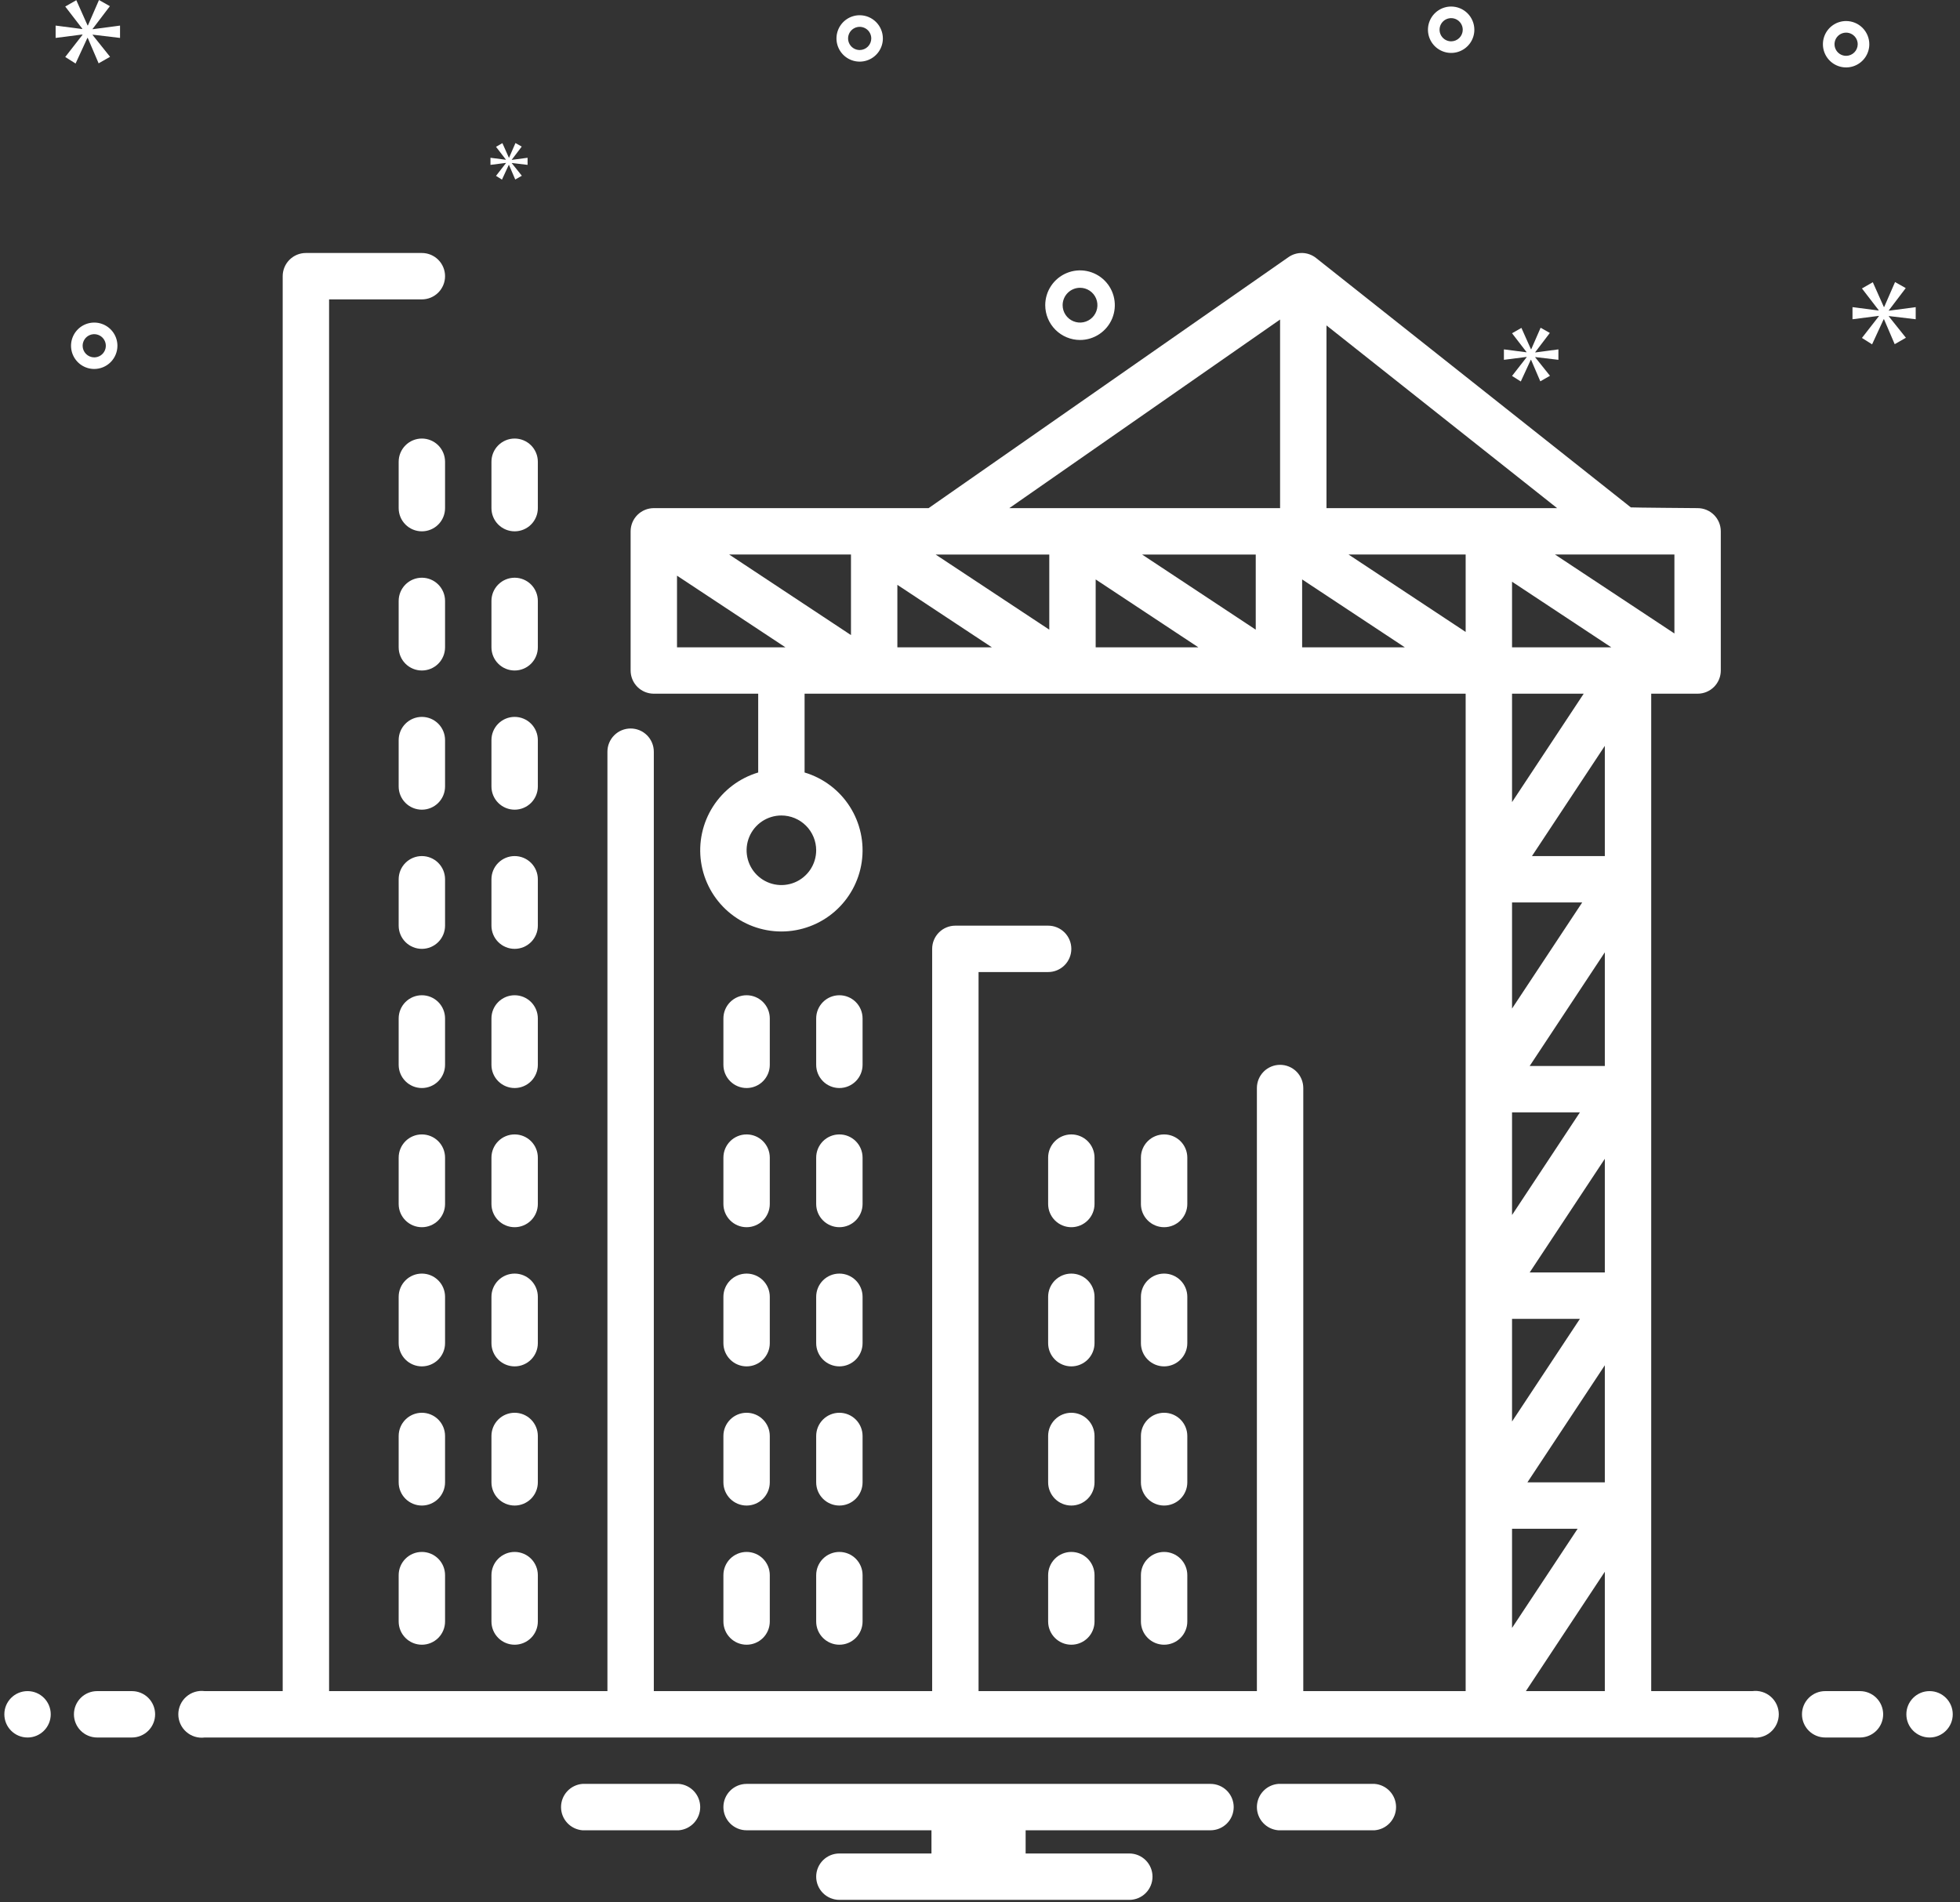
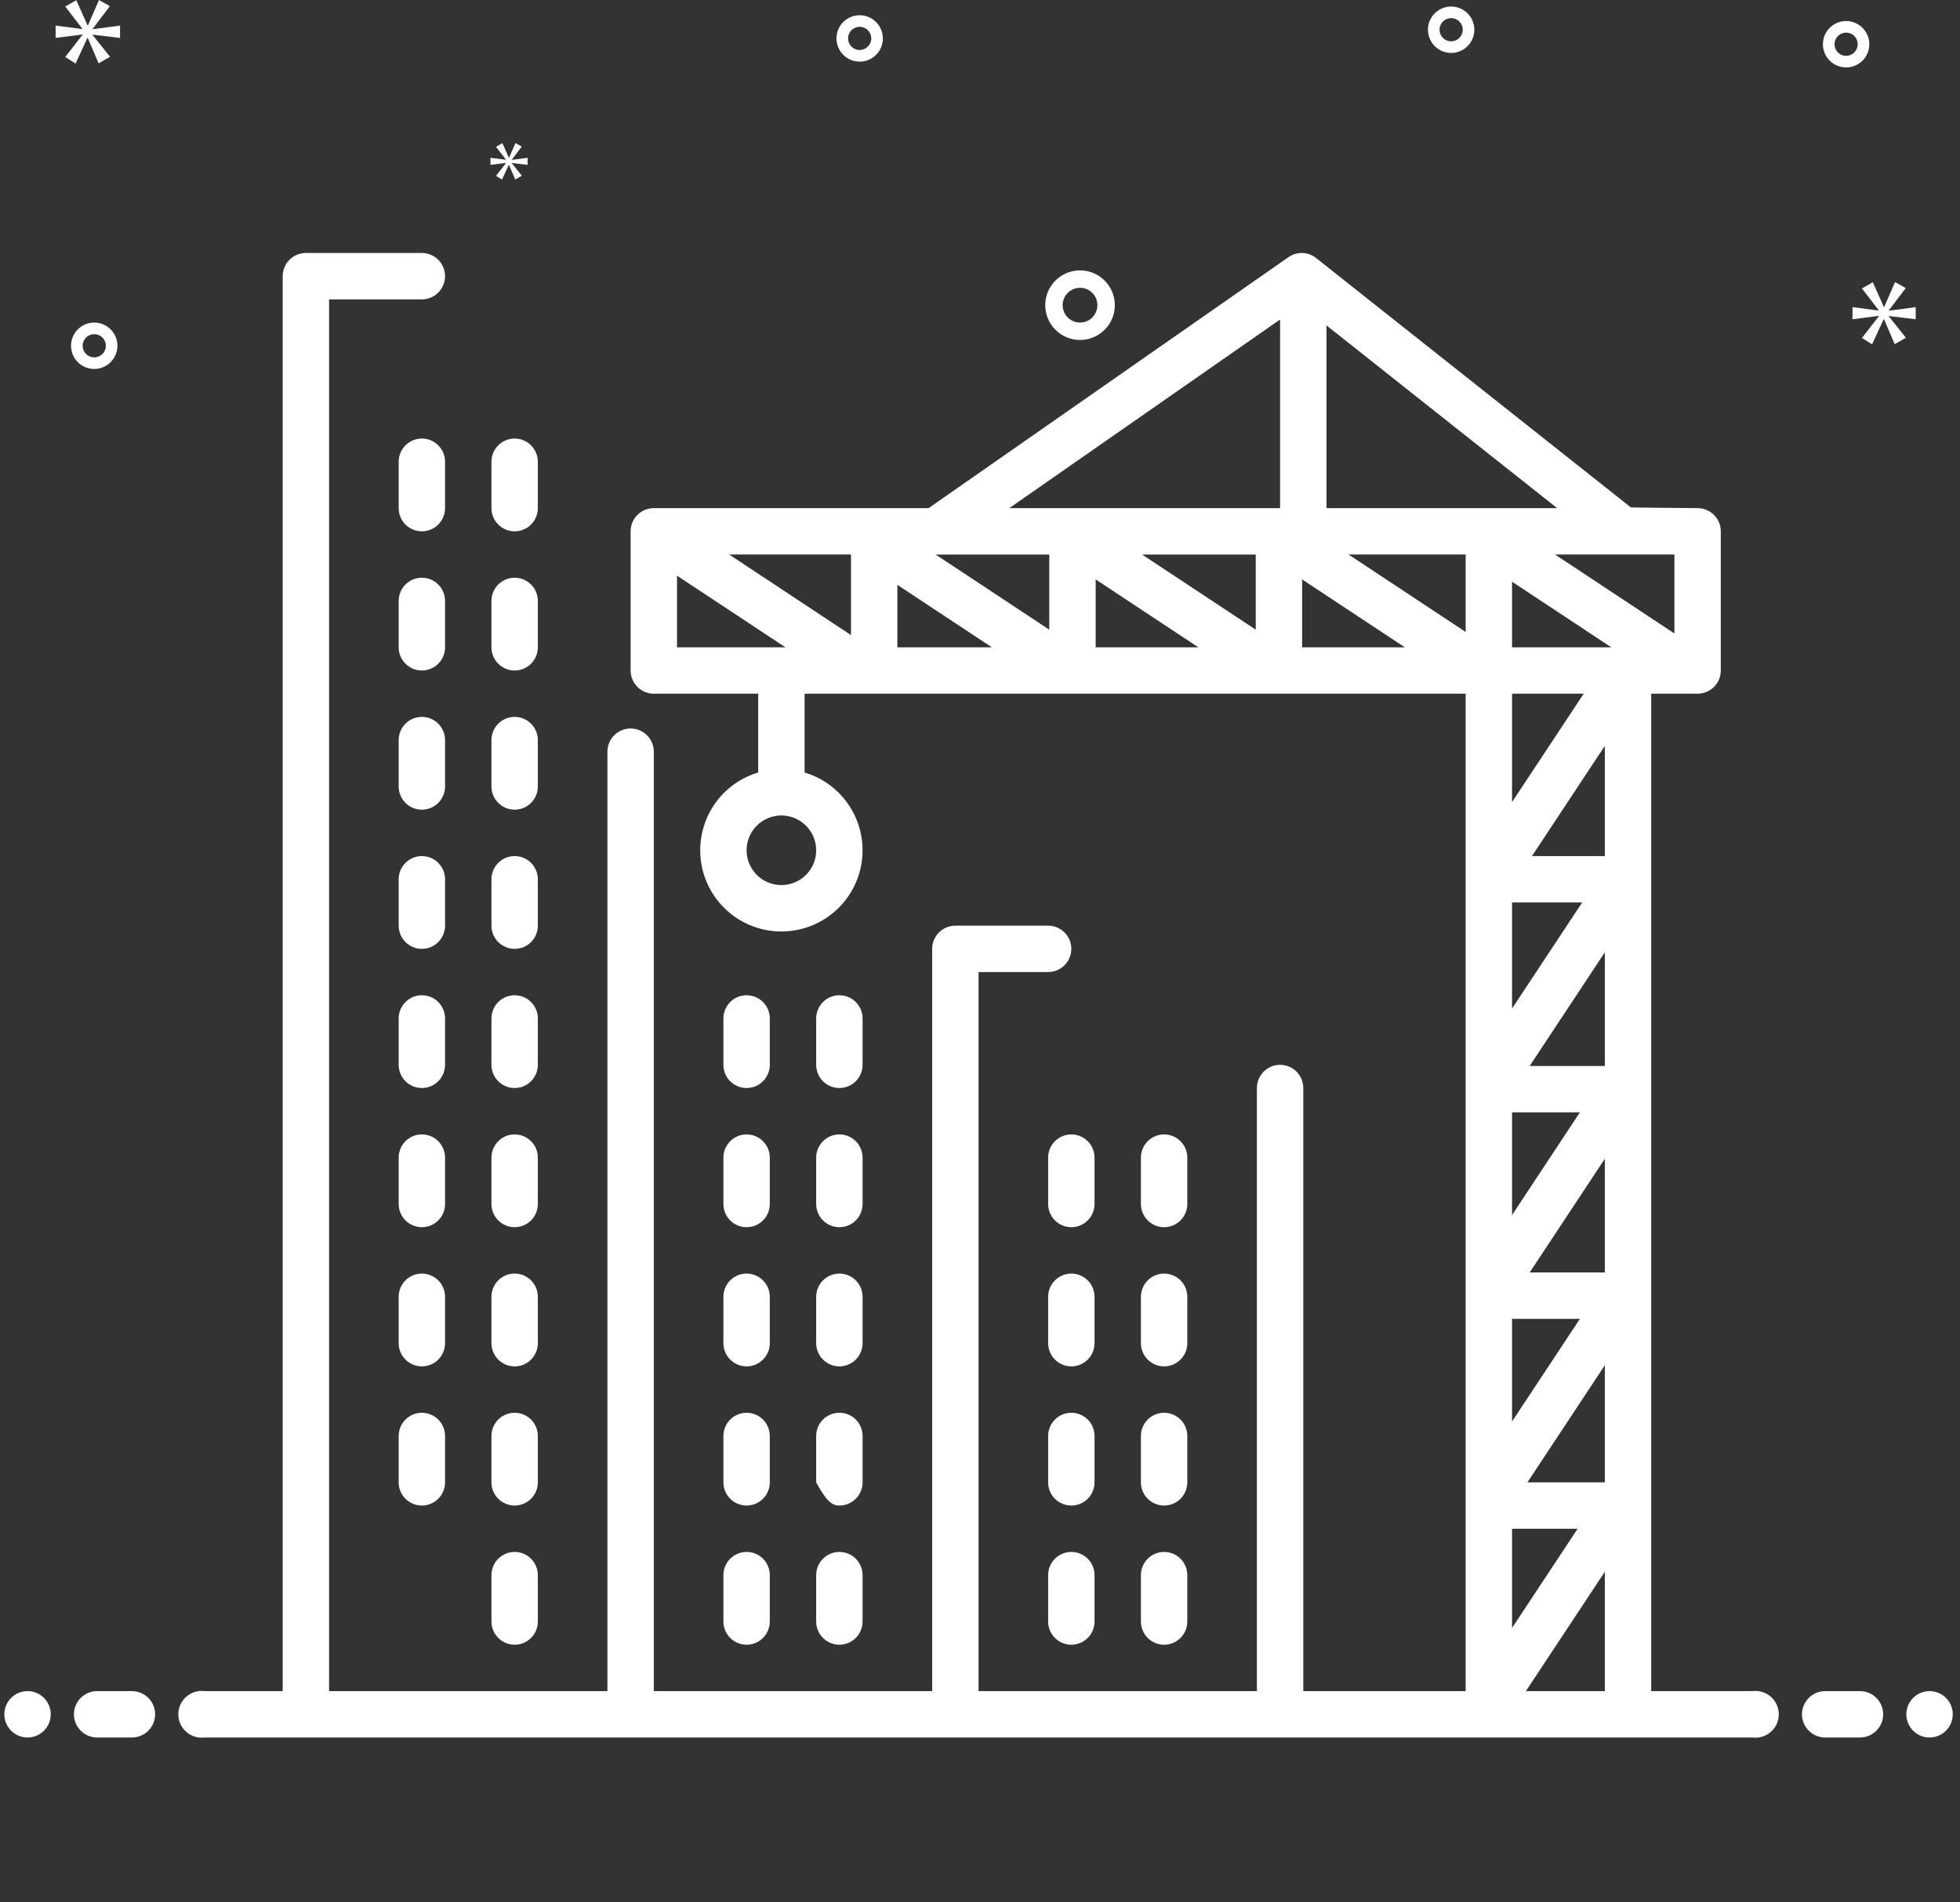
<svg xmlns="http://www.w3.org/2000/svg" width="169" height="164" viewBox="0 0 169 164" fill="none">
  <rect x="0" y="0" width="169" height="164" fill="#333333" stroke="none" />
  <path d="M38.375 75.814C38.375 75.283 38.164 74.774 37.789 74.399C37.414 74.024 36.905 73.814 36.375 73.814C35.845 73.814 35.336 74.024 34.961 74.399C34.586 74.774 34.375 75.283 34.375 75.814V79.814C34.375 80.344 34.586 80.853 34.961 81.228C35.336 81.603 35.845 81.814 36.375 81.814C36.905 81.814 37.414 81.603 37.789 81.228C38.164 80.853 38.375 80.344 38.375 79.814V75.814Z" fill="white" />
  <path d="M44.375 81.814C44.905 81.814 45.414 81.603 45.789 81.228C46.164 80.853 46.375 80.344 46.375 79.814V75.814C46.375 75.283 46.164 74.774 45.789 74.399C45.414 74.024 44.905 73.814 44.375 73.814C43.845 73.814 43.336 74.024 42.961 74.399C42.586 74.774 42.375 75.283 42.375 75.814V79.814C42.375 80.344 42.586 80.853 42.961 81.228C43.336 81.603 43.845 81.814 44.375 81.814Z" fill="white" />
  <path d="M38.375 51.813C38.375 51.283 38.164 50.774 37.789 50.399C37.414 50.024 36.905 49.813 36.375 49.813C35.845 49.813 35.336 50.024 34.961 50.399C34.586 50.774 34.375 51.283 34.375 51.813V55.813C34.375 56.344 34.586 56.853 34.961 57.228C35.336 57.603 35.845 57.813 36.375 57.813C36.905 57.813 37.414 57.603 37.789 57.228C38.164 56.853 38.375 56.344 38.375 55.813V51.813Z" fill="white" />
  <path d="M44.375 57.813C44.905 57.813 45.414 57.603 45.789 57.228C46.164 56.853 46.375 56.344 46.375 55.813V51.813C46.375 51.283 46.164 50.774 45.789 50.399C45.414 50.024 44.905 49.813 44.375 49.813C43.845 49.813 43.336 50.024 42.961 50.399C42.586 50.774 42.375 51.283 42.375 51.813V55.813C42.375 56.344 42.586 56.853 42.961 57.228C43.336 57.603 43.845 57.813 44.375 57.813ZM38.375 63.813C38.375 63.283 38.164 62.774 37.789 62.399C37.414 62.024 36.905 61.813 36.375 61.813C35.845 61.813 35.336 62.024 34.961 62.399C34.586 62.774 34.375 63.283 34.375 63.813V67.814C34.375 68.344 34.586 68.853 34.961 69.228C35.336 69.603 35.845 69.814 36.375 69.814C36.905 69.814 37.414 69.603 37.789 69.228C38.164 68.853 38.375 68.344 38.375 67.814V63.813Z" fill="white" />
  <path d="M44.375 69.814C44.905 69.814 45.414 69.603 45.789 69.228C46.164 68.853 46.375 68.344 46.375 67.814V63.813C46.375 63.283 46.164 62.774 45.789 62.399C45.414 62.024 44.905 61.813 44.375 61.813C43.845 61.813 43.336 62.024 42.961 62.399C42.586 62.774 42.375 63.283 42.375 63.813V67.814C42.375 68.344 42.586 68.853 42.961 69.228C43.336 69.603 43.845 69.814 44.375 69.814Z" fill="white" />
  <path d="M38.375 39.813C38.375 39.283 38.164 38.774 37.789 38.399C37.414 38.024 36.905 37.813 36.375 37.813C35.845 37.813 35.336 38.024 34.961 38.399C34.586 38.774 34.375 39.283 34.375 39.813V43.813C34.375 44.344 34.586 44.853 34.961 45.228C35.336 45.603 35.845 45.813 36.375 45.813C36.905 45.813 37.414 45.603 37.789 45.228C38.164 44.853 38.375 44.344 38.375 43.813V39.813Z" fill="white" />
  <path d="M44.375 45.813C44.905 45.813 45.414 45.603 45.789 45.228C46.164 44.853 46.375 44.344 46.375 43.813V39.813C46.375 39.283 46.164 38.774 45.789 38.399C45.414 38.024 44.905 37.813 44.375 37.813C43.845 37.813 43.336 38.024 42.961 38.399C42.586 38.774 42.375 39.283 42.375 39.813V43.813C42.375 44.344 42.586 44.853 42.961 45.228C43.336 45.603 43.845 45.813 44.375 45.813Z" fill="white" />
  <path d="M38.375 87.814C38.375 87.283 38.164 86.774 37.789 86.399C37.414 86.024 36.905 85.814 36.375 85.814C35.845 85.814 35.336 86.024 34.961 86.399C34.586 86.774 34.375 87.283 34.375 87.814V91.814C34.375 92.344 34.586 92.853 34.961 93.228C35.336 93.603 35.845 93.814 36.375 93.814C36.905 93.814 37.414 93.603 37.789 93.228C38.164 92.853 38.375 92.344 38.375 91.814V87.814Z" fill="white" />
  <path d="M44.375 93.814C44.905 93.814 45.414 93.603 45.789 93.228C46.164 92.853 46.375 92.344 46.375 91.814V87.814C46.375 87.283 46.164 86.774 45.789 86.399C45.414 86.024 44.905 85.814 44.375 85.814C43.845 85.814 43.336 86.024 42.961 86.399C42.586 86.774 42.375 87.283 42.375 87.814V91.814C42.375 92.344 42.586 92.853 42.961 93.228C43.336 93.603 43.845 93.814 44.375 93.814ZM38.375 99.814C38.375 99.283 38.164 98.774 37.789 98.399C37.414 98.024 36.905 97.814 36.375 97.814C35.845 97.814 35.336 98.024 34.961 98.399C34.586 98.774 34.375 99.283 34.375 99.814V103.814C34.375 104.344 34.586 104.853 34.961 105.228C35.336 105.603 35.845 105.814 36.375 105.814C36.905 105.814 37.414 105.603 37.789 105.228C38.164 104.853 38.375 104.344 38.375 103.814V99.814Z" fill="white" />
  <path d="M44.375 105.814C44.905 105.814 45.414 105.603 45.789 105.228C46.164 104.853 46.375 104.344 46.375 103.814V99.814C46.375 99.283 46.164 98.774 45.789 98.399C45.414 98.024 44.905 97.814 44.375 97.814C43.845 97.814 43.336 98.024 42.961 98.399C42.586 98.774 42.375 99.283 42.375 99.814V103.814C42.375 104.344 42.586 104.853 42.961 105.228C43.336 105.603 43.845 105.814 44.375 105.814ZM38.375 111.814C38.375 111.283 38.164 110.774 37.789 110.399C37.414 110.024 36.905 109.814 36.375 109.814C35.845 109.814 35.336 110.024 34.961 110.399C34.586 110.774 34.375 111.283 34.375 111.814V115.814C34.375 116.344 34.586 116.853 34.961 117.228C35.336 117.603 35.845 117.814 36.375 117.814C36.905 117.814 37.414 117.603 37.789 117.228C38.164 116.853 38.375 116.344 38.375 115.814V111.814Z" fill="white" />
  <path d="M44.375 117.814C44.905 117.814 45.414 117.603 45.789 117.228C46.164 116.853 46.375 116.344 46.375 115.814V111.814C46.375 111.283 46.164 110.774 45.789 110.399C45.414 110.024 44.905 109.814 44.375 109.814C43.845 109.814 43.336 110.024 42.961 110.399C42.586 110.774 42.375 111.283 42.375 111.814V115.814C42.375 116.344 42.586 116.853 42.961 117.228C43.336 117.603 43.845 117.814 44.375 117.814ZM38.375 123.814C38.375 123.283 38.164 122.774 37.789 122.399C37.414 122.024 36.905 121.814 36.375 121.814C35.845 121.814 35.336 122.024 34.961 122.399C34.586 122.774 34.375 123.283 34.375 123.814V127.814C34.375 128.344 34.586 128.853 34.961 129.228C35.336 129.603 35.845 129.814 36.375 129.814C36.905 129.814 37.414 129.603 37.789 129.228C38.164 128.853 38.375 128.344 38.375 127.814V123.814Z" fill="white" />
  <path d="M44.375 129.814C44.905 129.814 45.414 129.603 45.789 129.228C46.164 128.853 46.375 128.344 46.375 127.814V123.814C46.375 123.283 46.164 122.774 45.789 122.399C45.414 122.024 44.905 121.814 44.375 121.814C43.845 121.814 43.336 122.024 42.961 122.399C42.586 122.774 42.375 123.283 42.375 123.814V127.814C42.375 128.344 42.586 128.853 42.961 129.228C43.336 129.603 43.845 129.814 44.375 129.814Z" fill="white" />
  <path d="M44.375 141.814C44.905 141.814 45.414 141.603 45.789 141.228C46.164 140.853 46.375 140.344 46.375 139.814V135.814C46.375 135.283 46.164 134.774 45.789 134.399C45.414 134.024 44.905 133.814 44.375 133.814C43.845 133.814 43.336 134.024 42.961 134.399C42.586 134.774 42.375 135.283 42.375 135.814V139.814C42.375 140.344 42.586 140.853 42.961 141.228C43.336 141.603 43.845 141.814 44.375 141.814Z" fill="white" />
  <path d="M64.375 93.814C64.905 93.814 65.414 93.603 65.789 93.228C66.164 92.853 66.375 92.344 66.375 91.814V87.814C66.375 87.283 66.164 86.774 65.789 86.399C65.414 86.024 64.905 85.814 64.375 85.814C63.845 85.814 63.336 86.024 62.961 86.399C62.586 86.774 62.375 87.283 62.375 87.814V91.814C62.375 92.344 62.586 92.853 62.961 93.228C63.336 93.603 63.845 93.814 64.375 93.814Z" fill="white" />
  <path d="M72.375 93.814C72.905 93.814 73.414 93.603 73.789 93.228C74.164 92.853 74.375 92.344 74.375 91.814V87.814C74.375 87.283 74.164 86.774 73.789 86.399C73.414 86.024 72.905 85.814 72.375 85.814C71.845 85.814 71.336 86.024 70.961 86.399C70.586 86.774 70.375 87.283 70.375 87.814V91.814C70.375 92.344 70.586 92.853 70.961 93.228C71.336 93.603 71.845 93.814 72.375 93.814ZM62.375 103.814C62.375 104.344 62.586 104.853 62.961 105.228C63.336 105.603 63.845 105.814 64.375 105.814C64.905 105.814 65.414 105.603 65.789 105.228C66.164 104.853 66.375 104.344 66.375 103.814V99.814C66.375 99.283 66.164 98.774 65.789 98.399C65.414 98.024 64.905 97.814 64.375 97.814C63.845 97.814 63.336 98.024 62.961 98.399C62.586 98.774 62.375 99.283 62.375 99.814V103.814Z" fill="white" />
  <path d="M70.375 103.814C70.375 104.344 70.586 104.853 70.961 105.228C71.336 105.603 71.845 105.814 72.375 105.814C72.905 105.814 73.414 105.603 73.789 105.228C74.164 104.853 74.375 104.344 74.375 103.814V99.814C74.375 99.283 74.164 98.774 73.789 98.399C73.414 98.024 72.905 97.814 72.375 97.814C71.845 97.814 71.336 98.024 70.961 98.399C70.586 98.774 70.375 99.283 70.375 99.814V103.814ZM62.375 115.814C62.375 116.344 62.586 116.853 62.961 117.228C63.336 117.603 63.845 117.814 64.375 117.814C64.905 117.814 65.414 117.603 65.789 117.228C66.164 116.853 66.375 116.344 66.375 115.814V111.814C66.375 111.283 66.164 110.774 65.789 110.399C65.414 110.024 64.905 109.814 64.375 109.814C63.845 109.814 63.336 110.024 62.961 110.399C62.586 110.774 62.375 111.283 62.375 111.814V115.814Z" fill="white" />
  <path d="M70.375 115.814C70.375 116.344 70.586 116.853 70.961 117.228C71.336 117.603 71.845 117.814 72.375 117.814C72.905 117.814 73.414 117.603 73.789 117.228C74.164 116.853 74.375 116.344 74.375 115.814V111.814C74.375 111.283 74.164 110.774 73.789 110.399C73.414 110.024 72.905 109.814 72.375 109.814C71.845 109.814 71.336 110.024 70.961 110.399C70.586 110.774 70.375 111.283 70.375 111.814V115.814ZM62.375 127.814C62.375 128.344 62.586 128.853 62.961 129.228C63.336 129.603 63.845 129.814 64.375 129.814C64.905 129.814 65.414 129.603 65.789 129.228C66.164 128.853 66.375 128.344 66.375 127.814V123.814C66.375 123.283 66.164 122.774 65.789 122.399C65.414 122.024 64.905 121.814 64.375 121.814C63.845 121.814 63.336 122.024 62.961 122.399C62.586 122.774 62.375 123.283 62.375 123.814V127.814Z" fill="white" />
-   <path d="M70.375 127.814C70.375 128.344 70.586 128.853 70.961 129.228C71.336 129.603 71.845 129.814 72.375 129.814C72.905 129.814 73.414 129.603 73.789 129.228C74.164 128.853 74.375 128.344 74.375 127.814V123.814C74.375 123.283 74.164 122.774 73.789 122.399C73.414 122.024 72.905 121.814 72.375 121.814C71.845 121.814 71.336 122.024 70.961 122.399C70.586 122.774 70.375 123.283 70.375 123.814V127.814ZM62.375 139.814C62.375 140.344 62.586 140.853 62.961 141.228C63.336 141.603 63.845 141.814 64.375 141.814C64.905 141.814 65.414 141.603 65.789 141.228C66.164 140.853 66.375 140.344 66.375 139.814V135.814C66.375 135.283 66.164 134.774 65.789 134.399C65.414 134.024 64.905 133.814 64.375 133.814C63.845 133.814 63.336 134.024 62.961 134.399C62.586 134.774 62.375 135.283 62.375 135.814V139.814Z" fill="white" />
+   <path d="M70.375 127.814C71.336 129.603 71.845 129.814 72.375 129.814C72.905 129.814 73.414 129.603 73.789 129.228C74.164 128.853 74.375 128.344 74.375 127.814V123.814C74.375 123.283 74.164 122.774 73.789 122.399C73.414 122.024 72.905 121.814 72.375 121.814C71.845 121.814 71.336 122.024 70.961 122.399C70.586 122.774 70.375 123.283 70.375 123.814V127.814ZM62.375 139.814C62.375 140.344 62.586 140.853 62.961 141.228C63.336 141.603 63.845 141.814 64.375 141.814C64.905 141.814 65.414 141.603 65.789 141.228C66.164 140.853 66.375 140.344 66.375 139.814V135.814C66.375 135.283 66.164 134.774 65.789 134.399C65.414 134.024 64.905 133.814 64.375 133.814C63.845 133.814 63.336 134.024 62.961 134.399C62.586 134.774 62.375 135.283 62.375 135.814V139.814Z" fill="white" />
  <path d="M70.375 139.814C70.375 140.344 70.586 140.853 70.961 141.228C71.336 141.603 71.845 141.814 72.375 141.814C72.905 141.814 73.414 141.603 73.789 141.228C74.164 140.853 74.375 140.344 74.375 139.814V135.814C74.375 135.283 74.164 134.774 73.789 134.399C73.414 134.024 72.905 133.814 72.375 133.814C71.845 133.814 71.336 134.024 70.961 134.399C70.586 134.774 70.375 135.283 70.375 135.814V139.814ZM94.375 99.814C94.375 99.283 94.164 98.774 93.789 98.399C93.414 98.024 92.905 97.814 92.375 97.814C91.845 97.814 91.336 98.024 90.961 98.399C90.586 98.774 90.375 99.283 90.375 99.814V103.814C90.375 104.344 90.586 104.853 90.961 105.228C91.336 105.603 91.845 105.814 92.375 105.814C92.905 105.814 93.414 105.603 93.789 105.228C94.164 104.853 94.375 104.344 94.375 103.814V99.814Z" fill="white" />
  <path d="M100.375 105.814C100.905 105.814 101.414 105.603 101.789 105.228C102.164 104.853 102.375 104.344 102.375 103.814V99.814C102.375 99.283 102.164 98.774 101.789 98.399C101.414 98.024 100.905 97.814 100.375 97.814C99.845 97.814 99.336 98.024 98.961 98.399C98.586 98.774 98.375 99.283 98.375 99.814V103.814C98.375 104.344 98.586 104.853 98.961 105.228C99.336 105.603 99.845 105.814 100.375 105.814ZM94.375 111.814C94.375 111.283 94.164 110.774 93.789 110.399C93.414 110.024 92.905 109.814 92.375 109.814C91.845 109.814 91.336 110.024 90.961 110.399C90.586 110.774 90.375 111.283 90.375 111.814V115.814C90.375 116.344 90.586 116.853 90.961 117.228C91.336 117.603 91.845 117.814 92.375 117.814C92.905 117.814 93.414 117.603 93.789 117.228C94.164 116.853 94.375 116.344 94.375 115.814V111.814Z" fill="white" />
  <path d="M98.375 115.814C98.375 116.344 98.586 116.853 98.961 117.228C99.336 117.603 99.845 117.814 100.375 117.814C100.905 117.814 101.414 117.603 101.789 117.228C102.164 116.853 102.375 116.344 102.375 115.814V111.814C102.375 111.283 102.164 110.774 101.789 110.399C101.414 110.024 100.905 109.814 100.375 109.814C99.845 109.814 99.336 110.024 98.961 110.399C98.586 110.774 98.375 111.283 98.375 111.814V115.814ZM94.375 123.814C94.375 123.283 94.164 122.774 93.789 122.399C93.414 122.024 92.905 121.814 92.375 121.814C91.845 121.814 91.336 122.024 90.961 122.399C90.586 122.774 90.375 123.283 90.375 123.814V127.814C90.375 128.344 90.586 128.853 90.961 129.228C91.336 129.603 91.845 129.814 92.375 129.814C92.905 129.814 93.414 129.603 93.789 129.228C94.164 128.853 94.375 128.344 94.375 127.814V123.814Z" fill="white" />
  <path d="M98.375 127.814C98.375 128.344 98.586 128.853 98.961 129.228C99.336 129.603 99.845 129.814 100.375 129.814C100.905 129.814 101.414 129.603 101.789 129.228C102.164 128.853 102.375 128.344 102.375 127.814V123.814C102.375 123.283 102.164 122.774 101.789 122.399C101.414 122.024 100.905 121.814 100.375 121.814C99.845 121.814 99.336 122.024 98.961 122.399C98.586 122.774 98.375 123.283 98.375 123.814V127.814ZM92.375 133.814C91.845 133.814 91.336 134.024 90.961 134.399C90.586 134.774 90.375 135.283 90.375 135.814V139.814C90.375 140.344 90.586 140.853 90.961 141.228C91.336 141.603 91.845 141.814 92.375 141.814C92.905 141.814 93.414 141.603 93.789 141.228C94.164 140.853 94.375 140.344 94.375 139.814V135.814C94.375 135.283 94.164 134.774 93.789 134.399C93.414 134.024 92.905 133.814 92.375 133.814Z" fill="white" />
  <path d="M98.375 139.814C98.375 140.344 98.586 140.853 98.961 141.228C99.336 141.603 99.845 141.814 100.375 141.814C100.905 141.814 101.414 141.603 101.789 141.228C102.164 140.853 102.375 140.344 102.375 139.814V135.814C102.375 135.283 102.164 134.774 101.789 134.399C101.414 134.024 100.905 133.814 100.375 133.814C99.845 133.814 99.336 134.024 98.961 134.399C98.586 134.774 98.375 135.283 98.375 135.814V139.814ZM93.125 29.314C93.718 29.314 94.298 29.138 94.792 28.808C95.285 28.478 95.67 28.01 95.897 27.462C96.124 26.913 96.183 26.31 96.067 25.728C95.952 25.146 95.666 24.612 95.246 24.192C94.827 23.773 94.292 23.487 93.71 23.371C93.128 23.255 92.525 23.315 91.977 23.542C91.429 23.769 90.96 24.154 90.631 24.647C90.301 25.14 90.125 25.72 90.125 26.314C90.126 27.109 90.442 27.871 91.005 28.434C91.567 28.996 92.33 29.313 93.125 29.314ZM93.125 24.814C93.422 24.814 93.712 24.901 93.958 25.066C94.205 25.231 94.397 25.465 94.511 25.739C94.624 26.014 94.654 26.315 94.596 26.606C94.538 26.897 94.395 27.164 94.186 27.374C93.976 27.584 93.709 27.727 93.418 27.785C93.127 27.843 92.825 27.813 92.551 27.699C92.277 27.586 92.043 27.394 91.878 27.147C91.713 26.9 91.625 26.61 91.625 26.314C91.625 25.916 91.784 25.535 92.065 25.253C92.346 24.972 92.727 24.814 93.125 24.814ZM125.125 0.564C124.729 0.564 124.343 0.681 124.014 0.901C123.685 1.12 123.429 1.433 123.277 1.798C123.126 2.164 123.086 2.566 123.163 2.954C123.241 3.342 123.431 3.698 123.711 3.978C123.99 4.257 124.347 4.448 124.735 4.525C125.123 4.602 125.525 4.563 125.89 4.411C126.256 4.26 126.568 4.004 126.788 3.675C127.008 3.346 127.125 2.959 127.125 2.564C127.124 2.033 126.913 1.525 126.539 1.15C126.164 0.775 125.655 0.564 125.125 0.564ZM125.125 3.564C124.927 3.564 124.734 3.505 124.569 3.395C124.405 3.285 124.277 3.129 124.201 2.946C124.125 2.764 124.106 2.562 124.144 2.368C124.183 2.174 124.278 1.996 124.418 1.856C124.558 1.717 124.736 1.621 124.93 1.583C125.124 1.544 125.325 1.564 125.508 1.64C125.69 1.715 125.847 1.844 125.956 2.008C126.066 2.172 126.125 2.366 126.125 2.564C126.125 2.829 126.019 3.083 125.832 3.27C125.644 3.458 125.39 3.563 125.125 3.564ZM74.125 1.314C73.729 1.314 73.343 1.431 73.014 1.651C72.685 1.87 72.429 2.183 72.277 2.548C72.126 2.914 72.086 3.316 72.163 3.704C72.241 4.092 72.431 4.448 72.711 4.728C72.99 5.007 73.347 5.198 73.735 5.275C74.123 5.352 74.525 5.313 74.89 5.161C75.256 5.01 75.568 4.754 75.788 4.425C76.008 4.096 76.125 3.709 76.125 3.314C76.124 2.783 75.913 2.275 75.538 1.9C75.164 1.525 74.655 1.314 74.125 1.314ZM74.125 4.314C73.927 4.314 73.734 4.255 73.569 4.145C73.405 4.035 73.277 3.879 73.201 3.696C73.125 3.514 73.106 3.312 73.144 3.118C73.183 2.924 73.278 2.746 73.418 2.606C73.558 2.467 73.736 2.371 73.93 2.333C74.124 2.294 74.325 2.314 74.508 2.39C74.69 2.465 74.847 2.594 74.957 2.758C75.066 2.922 75.125 3.116 75.125 3.314C75.125 3.579 75.019 3.833 74.832 4.02C74.644 4.208 74.39 4.313 74.125 4.314ZM159.18 1.814C158.784 1.814 158.397 1.931 158.069 2.151C157.74 2.37 157.483 2.683 157.332 3.048C157.181 3.414 157.141 3.816 157.218 4.204C157.295 4.592 157.486 4.948 157.766 5.228C158.045 5.507 158.402 5.698 158.79 5.775C159.177 5.852 159.58 5.813 159.945 5.661C160.311 5.51 160.623 5.254 160.843 4.925C161.062 4.596 161.18 4.209 161.18 3.814C161.179 3.283 160.968 2.775 160.593 2.4C160.218 2.025 159.71 1.814 159.18 1.814ZM159.18 4.814C158.982 4.814 158.789 4.755 158.624 4.645C158.46 4.535 158.332 4.379 158.256 4.196C158.18 4.013 158.16 3.812 158.199 3.618C158.238 3.424 158.333 3.246 158.473 3.106C158.612 2.967 158.791 2.871 158.985 2.833C159.179 2.794 159.38 2.814 159.562 2.89C159.745 2.965 159.901 3.094 160.011 3.258C160.121 3.422 160.18 3.616 160.18 3.814C160.179 4.079 160.074 4.333 159.887 4.52C159.699 4.708 159.445 4.813 159.18 4.814ZM10.125 29.814C10.125 29.418 10.008 29.031 9.788 28.702C9.568 28.373 9.256 28.117 8.89 27.966C8.525 27.814 8.123 27.775 7.735 27.852C7.347 27.929 6.99 28.12 6.711 28.399C6.431 28.679 6.241 29.035 6.163 29.423C6.086 29.811 6.126 30.213 6.277 30.579C6.429 30.944 6.685 31.257 7.014 31.477C7.343 31.696 7.729 31.814 8.125 31.814C8.655 31.813 9.164 31.602 9.539 31.227C9.913 30.852 10.124 30.344 10.125 29.814ZM7.125 29.814C7.125 29.616 7.184 29.422 7.294 29.258C7.403 29.093 7.56 28.965 7.742 28.89C7.925 28.814 8.126 28.794 8.32 28.833C8.514 28.871 8.692 28.967 8.832 29.106C8.972 29.246 9.067 29.424 9.106 29.619C9.144 29.812 9.125 30.014 9.049 30.196C8.973 30.379 8.845 30.535 8.681 30.645C8.516 30.755 8.323 30.814 8.125 30.814C7.86 30.813 7.606 30.708 7.418 30.52C7.231 30.333 7.125 30.079 7.125 29.814Z" fill="white" />
  <path d="M7.988 2.488L9.475 0.532L8.536 0L7.582 2.19H7.55L6.58 0.016L5.625 0.564L7.096 2.473V2.504L4.796 2.206V3.27L7.112 2.973V3.004L5.625 4.913L6.517 5.477L7.535 3.27H7.565L8.504 5.461L9.49 4.898L7.988 3.02V2.989L10.35 3.27V2.206L7.988 2.519V2.488Z" fill="white" />
  <path d="M43.625 14.064L42.769 15.163L43.282 15.487L43.869 14.216H43.886L44.427 15.478L44.995 15.154L44.13 14.072V14.054L45.49 14.216V13.604L44.13 13.784V13.766L44.986 12.64L44.445 12.334L43.896 13.595H43.877L43.319 12.342L42.769 12.658L43.616 13.757V13.775L42.291 13.604V14.216L43.625 14.046V14.064Z" fill="white" />
  <path d="M165.18 27.527V26.483L162.863 26.79V26.76L164.321 24.841L163.4 24.32L162.464 26.468H162.433L161.482 24.335L160.545 24.872L161.988 26.745V26.775L159.731 26.483V27.527L162.003 27.236V27.266L160.545 29.138L161.42 29.691L162.418 27.527H162.448L163.369 29.676L164.336 29.123L162.863 27.281V27.251L165.18 27.527Z" fill="white" />
-   <path d="M132.375 30.364L133.633 28.709L132.839 28.259L132.031 30.112H132.004L131.184 28.272L130.375 28.735L131.62 30.351V30.377L129.674 30.125V31.025L131.633 30.774V30.801L130.375 32.415L131.13 32.892L131.991 31.025H132.017L132.812 32.879L133.646 32.402L132.375 30.814V30.787L134.373 31.025V30.125L132.375 30.39V30.364Z" fill="white" />
  <path d="M2.375 149.814C3.48 149.814 4.375 148.919 4.375 147.814C4.375 146.709 3.48 145.814 2.375 145.814C1.27 145.814 0.375 146.709 0.375 147.814C0.375 148.919 1.27 149.814 2.375 149.814Z" fill="white" />
  <path d="M11.375 145.814H8.375C7.845 145.814 7.336 146.024 6.961 146.399C6.586 146.774 6.375 147.283 6.375 147.814C6.375 148.344 6.586 148.853 6.961 149.228C7.336 149.603 7.845 149.814 8.375 149.814H11.375C11.905 149.814 12.414 149.603 12.789 149.228C13.164 148.853 13.375 148.344 13.375 147.814C13.375 147.283 13.164 146.774 12.789 146.399C12.414 146.024 11.905 145.814 11.375 145.814ZM160.375 145.814H157.375C156.845 145.814 156.336 146.024 155.961 146.399C155.586 146.774 155.375 147.283 155.375 147.814C155.375 148.344 155.586 148.853 155.961 149.228C156.336 149.603 156.845 149.814 157.375 149.814H160.375C160.905 149.814 161.414 149.603 161.789 149.228C162.164 148.853 162.375 148.344 162.375 147.814C162.375 147.283 162.164 146.774 161.789 146.399C161.414 146.024 160.905 145.814 160.375 145.814Z" fill="white" />
  <path d="M166.375 149.814C167.48 149.814 168.375 148.919 168.375 147.814C168.375 146.709 167.48 145.814 166.375 145.814C165.27 145.814 164.375 146.709 164.375 147.814C164.375 148.919 165.27 149.814 166.375 149.814Z" fill="white" />
-   <path d="M118.529 153.814H110.221C109.718 153.854 109.249 154.082 108.907 154.453C108.565 154.823 108.375 155.309 108.375 155.814C108.375 156.318 108.565 156.804 108.907 157.174C109.249 157.545 109.718 157.773 110.221 157.814H118.529C119.032 157.773 119.501 157.545 119.843 157.174C120.185 156.804 120.375 156.318 120.375 155.814C120.375 155.309 120.185 154.823 119.843 154.453C119.501 154.082 119.032 153.854 118.529 153.814ZM58.529 153.814H50.221C49.718 153.854 49.249 154.082 48.907 154.453C48.565 154.823 48.375 155.309 48.375 155.814C48.375 156.318 48.565 156.804 48.907 157.174C49.249 157.545 49.718 157.773 50.221 157.814H58.529C59.032 157.773 59.501 157.545 59.843 157.174C60.185 156.804 60.375 156.318 60.375 155.814C60.375 155.309 60.185 154.823 59.843 154.453C59.501 154.082 59.032 153.854 58.529 153.814ZM104.375 153.814H64.375C63.845 153.814 63.336 154.024 62.961 154.399C62.586 154.774 62.375 155.283 62.375 155.814C62.375 156.344 62.586 156.853 62.961 157.228C63.336 157.603 63.845 157.814 64.375 157.814H80.315V159.814H72.375C71.845 159.814 71.336 160.024 70.961 160.399C70.586 160.774 70.375 161.283 70.375 161.814C70.375 162.344 70.586 162.853 70.961 163.228C71.336 163.603 71.845 163.814 72.375 163.814H97.375C97.905 163.814 98.414 163.603 98.789 163.228C99.164 162.853 99.375 162.344 99.375 161.814C99.375 161.283 99.164 160.774 98.789 160.399C98.414 160.024 97.905 159.814 97.375 159.814H88.435V157.814H104.375C104.905 157.814 105.414 157.603 105.789 157.228C106.164 156.853 106.375 156.344 106.375 155.814C106.375 155.283 106.164 154.774 105.789 154.399C105.414 154.024 104.905 153.814 104.375 153.814ZM36.375 133.814C35.845 133.814 35.336 134.024 34.961 134.399C34.586 134.774 34.375 135.283 34.375 135.814V139.814C34.375 140.344 34.586 140.853 34.961 141.228C35.336 141.603 35.845 141.814 36.375 141.814C36.905 141.814 37.414 141.603 37.789 141.228C38.164 140.853 38.375 140.344 38.375 139.814V135.814C38.375 135.283 38.164 134.774 37.789 134.399C37.414 134.024 36.905 133.814 36.375 133.814Z" fill="white" />
  <path d="M151.096 145.814L142.375 145.812V59.813H146.375C146.905 59.813 147.414 59.603 147.789 59.228C148.164 58.853 148.375 58.344 148.375 57.813V45.813C148.375 45.283 148.164 44.774 147.789 44.399C147.414 44.024 146.905 43.813 146.375 43.813C146.375 43.813 140.643 43.768 140.617 43.748L113.482 22.249C113.146 21.981 112.732 21.828 112.302 21.814C111.872 21.801 111.449 21.926 111.097 22.173C111.097 22.173 80.122 43.768 80.068 43.813H56.375C55.845 43.814 55.336 44.024 54.961 44.399C54.586 44.774 54.375 45.283 54.375 45.813V57.813C54.375 58.344 54.586 58.853 54.961 59.228C55.336 59.603 55.845 59.813 56.375 59.813H65.375V66.607C63.764 67.088 62.379 68.132 61.474 69.549C60.57 70.967 60.206 72.662 60.448 74.326C60.691 75.99 61.525 77.511 62.797 78.611C64.068 79.71 65.694 80.316 67.375 80.316C69.056 80.316 70.682 79.71 71.954 78.611C73.225 77.511 74.059 75.99 74.302 74.326C74.544 72.662 74.18 70.967 73.275 69.549C72.371 68.132 70.986 67.088 69.375 66.607V59.813H126.375V145.813L112.375 145.813V93.814C112.375 93.283 112.164 92.774 111.789 92.399C111.414 92.024 110.905 91.814 110.375 91.814C109.845 91.814 109.336 92.024 108.961 92.399C108.586 92.774 108.375 93.283 108.375 93.814V145.813L84.375 145.813V83.814H90.375C90.905 83.814 91.414 83.603 91.789 83.228C92.164 82.853 92.375 82.344 92.375 81.814C92.375 81.283 92.164 80.774 91.789 80.399C91.414 80.024 90.905 79.814 90.375 79.814H82.375C81.845 79.814 81.336 80.024 80.961 80.399C80.586 80.774 80.375 81.283 80.375 81.814V145.813L56.375 145.813V64.814C56.375 64.283 56.164 63.774 55.789 63.399C55.414 63.024 54.905 62.813 54.375 62.813C53.845 62.813 53.336 63.024 52.961 63.399C52.586 63.774 52.375 64.283 52.375 64.814V145.813L28.375 145.813V25.814H36.375C36.905 25.814 37.414 25.603 37.789 25.228C38.164 24.853 38.375 24.344 38.375 23.814C38.375 23.283 38.164 22.774 37.789 22.399C37.414 22.024 36.905 21.814 36.375 21.814H26.375C25.845 21.814 25.336 22.024 24.961 22.399C24.586 22.774 24.375 23.283 24.375 23.814V145.813L17.654 145.814C17.369 145.776 17.08 145.8 16.805 145.884C16.531 145.967 16.277 146.108 16.062 146.298C15.846 146.487 15.673 146.72 15.555 146.982C15.437 147.243 15.375 147.527 15.375 147.814C15.375 148.1 15.437 148.384 15.555 148.646C15.673 148.907 15.846 149.14 16.062 149.329C16.277 149.519 16.531 149.66 16.805 149.743C17.08 149.827 17.369 149.851 17.654 149.814H151.096C151.381 149.851 151.67 149.827 151.945 149.743C152.219 149.66 152.473 149.519 152.688 149.329C152.904 149.14 153.077 148.907 153.195 148.646C153.313 148.384 153.375 148.1 153.375 147.814C153.375 147.527 153.313 147.243 153.195 146.982C153.077 146.72 152.904 146.487 152.688 146.298C152.473 146.108 152.219 145.967 151.945 145.884C151.67 145.8 151.381 145.776 151.096 145.814ZM58.375 55.813V49.636L67.721 55.813L58.375 55.813ZM70.375 73.312C70.375 73.906 70.199 74.486 69.87 74.98C69.54 75.473 69.072 75.858 68.524 76.085C67.976 76.312 67.372 76.372 66.79 76.256C66.208 76.14 65.674 75.855 65.254 75.435C64.834 75.016 64.549 74.481 64.433 73.899C64.317 73.317 64.376 72.714 64.603 72.166C64.83 71.618 65.215 71.149 65.708 70.819C66.202 70.49 66.782 70.314 67.375 70.314C68.17 70.315 68.932 70.631 69.495 71.193C70.057 71.755 70.374 72.517 70.375 73.312ZM73.375 54.759L62.873 47.813H73.375V54.759ZM77.375 55.814V50.428L85.523 55.813L77.375 55.814ZM90.474 54.292L80.674 47.814H90.474V54.292ZM94.474 55.814V49.961L103.326 55.813L94.474 55.814ZM108.276 54.293L98.476 47.814H108.276V54.293ZM110.375 43.813H87.027L110.375 27.55V43.813ZM144.375 47.813V54.62L134.08 47.813H144.375ZM114.375 28.058L134.262 43.813H114.375V28.058ZM130.375 59.813H136.554L130.375 69.159V59.813ZM136.424 77.814L130.375 86.961V77.814L136.424 77.814ZM136.227 95.912L130.375 104.764V95.912L136.227 95.912ZM136.227 113.715L130.375 122.566V113.715L136.227 113.715ZM112.276 55.813V49.961L121.129 55.813H112.276ZM126.375 54.488L116.278 47.813H126.375V54.488ZM130.375 131.814H136.031L130.375 140.366V131.814ZM138.375 145.813H131.569L138.375 135.521V145.813ZM138.375 127.814H131.7L138.375 117.719V127.814ZM138.375 109.715H131.896L138.375 99.916V109.715ZM138.375 91.913H131.896L138.375 82.113V91.913ZM138.375 73.814H132.093L138.375 64.311V73.814ZM130.375 55.813V50.158L138.931 55.813L130.375 55.813Z" fill="white" />
</svg>